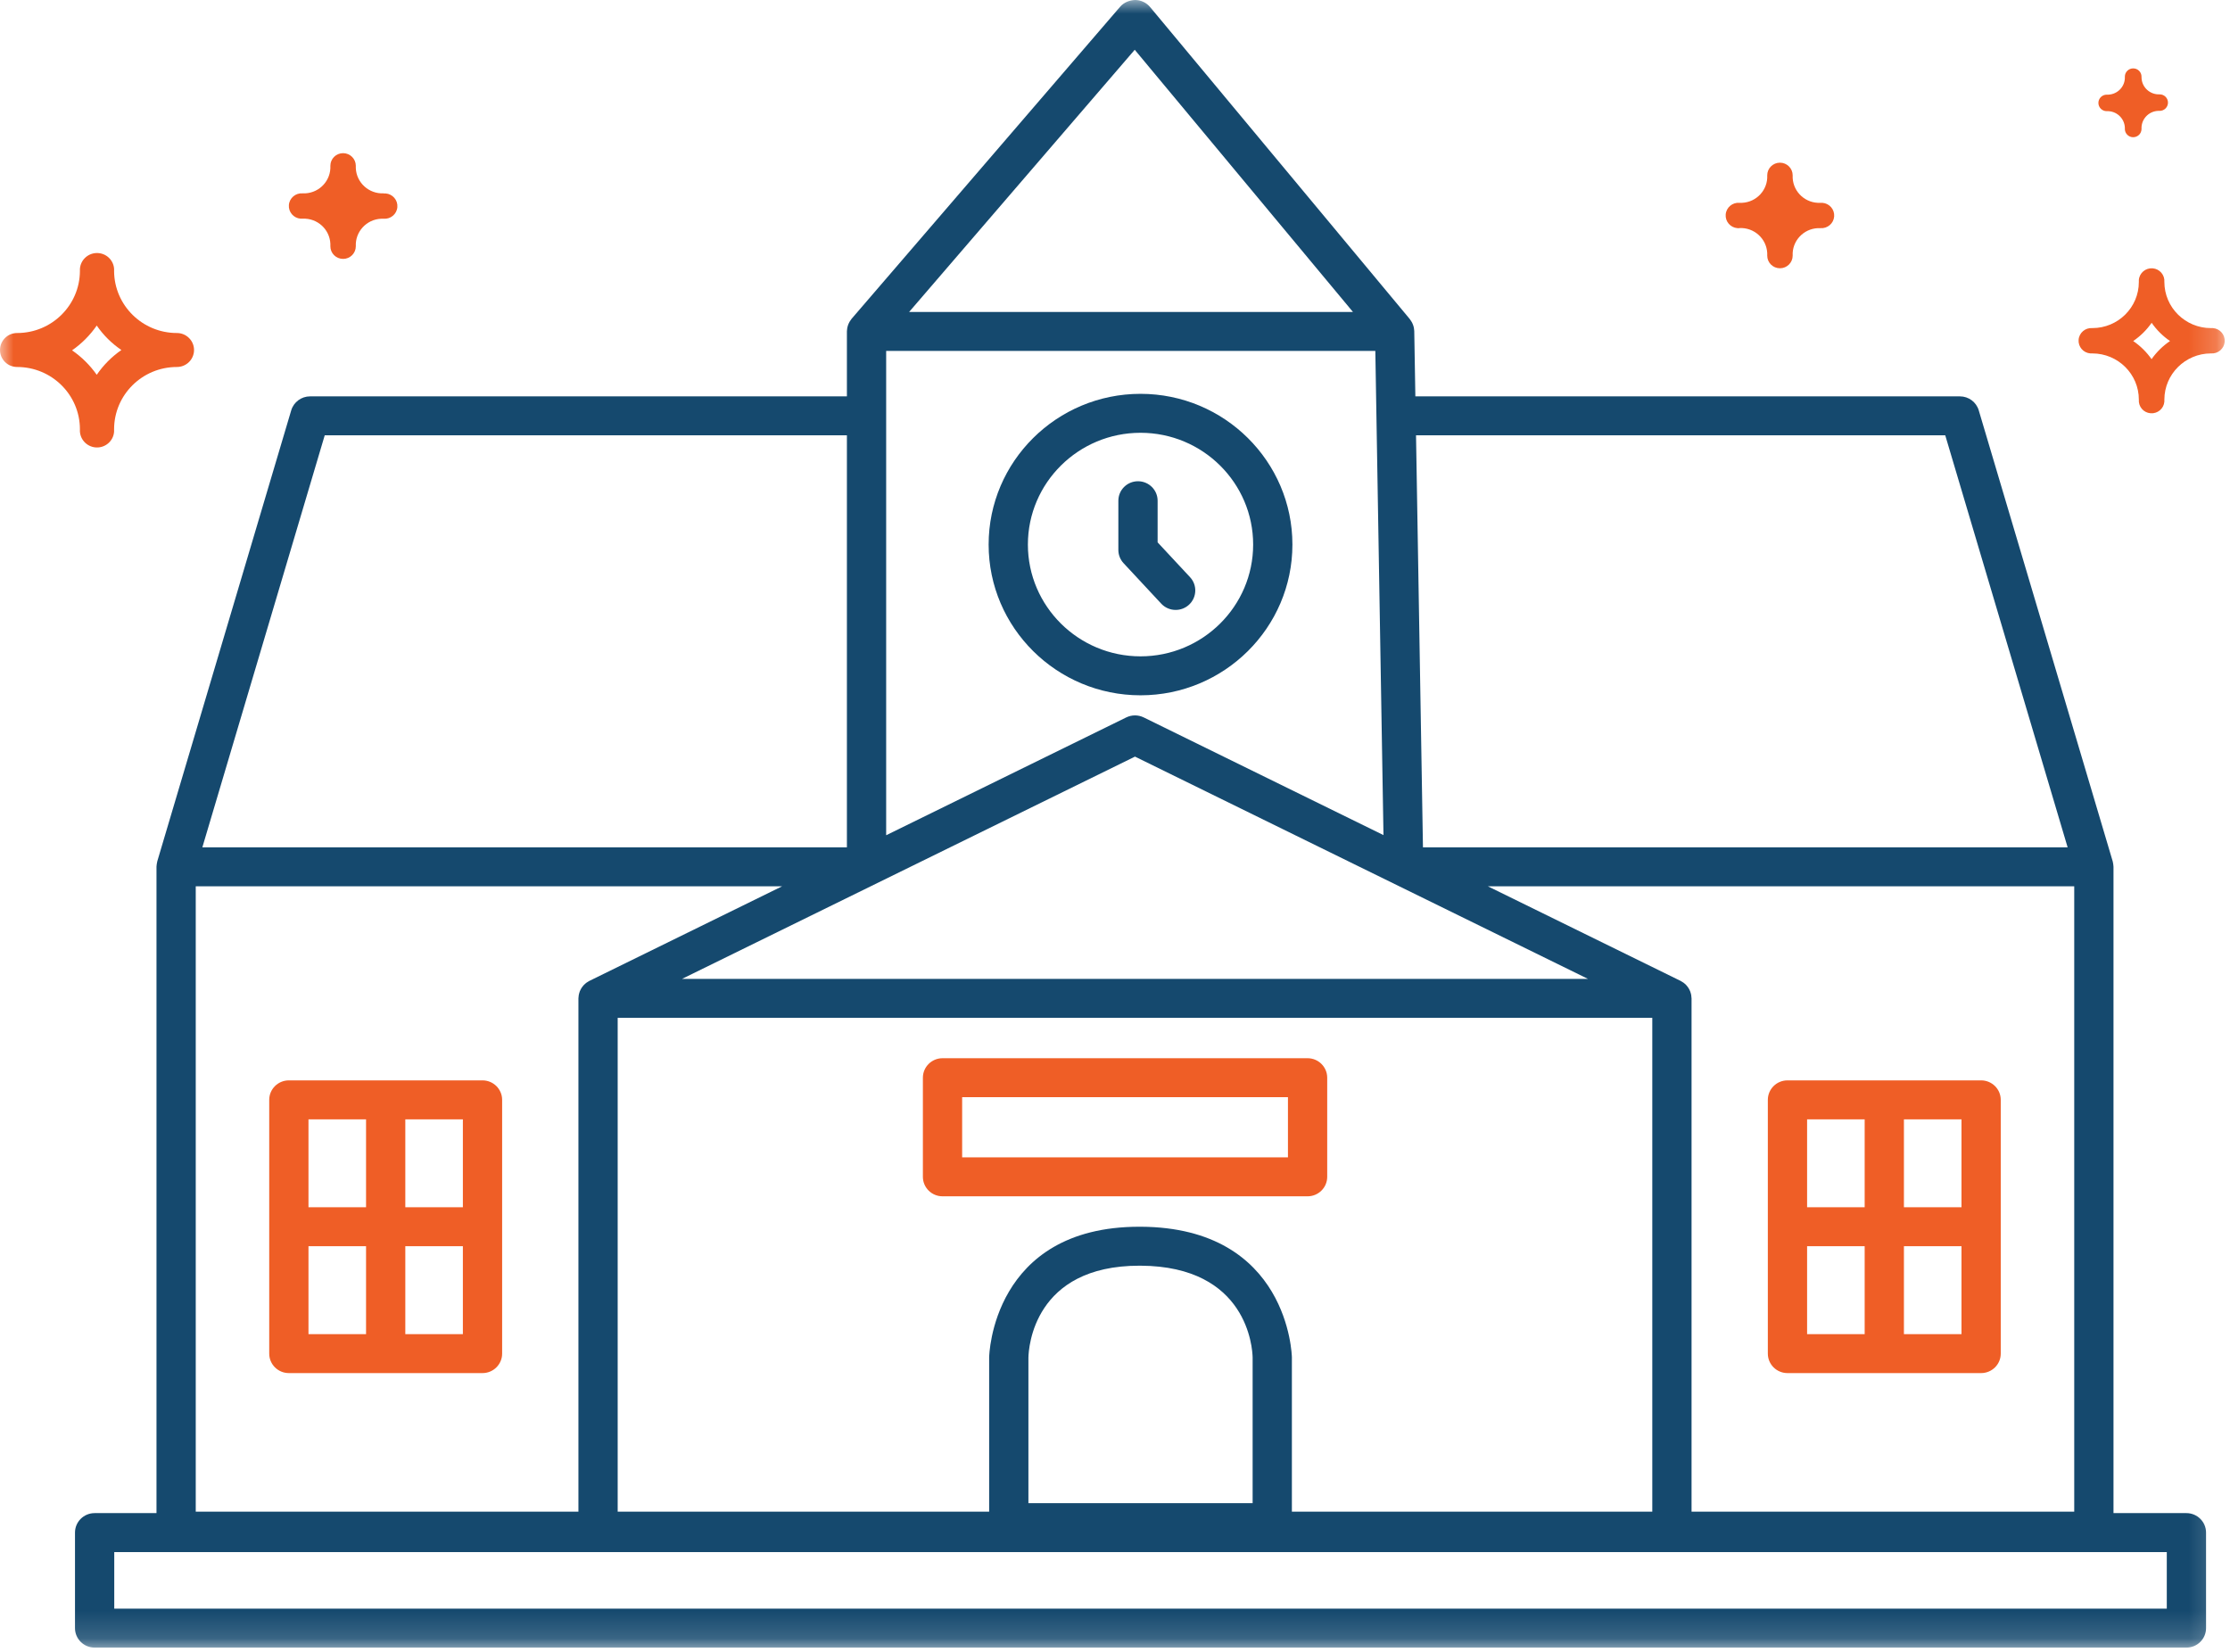
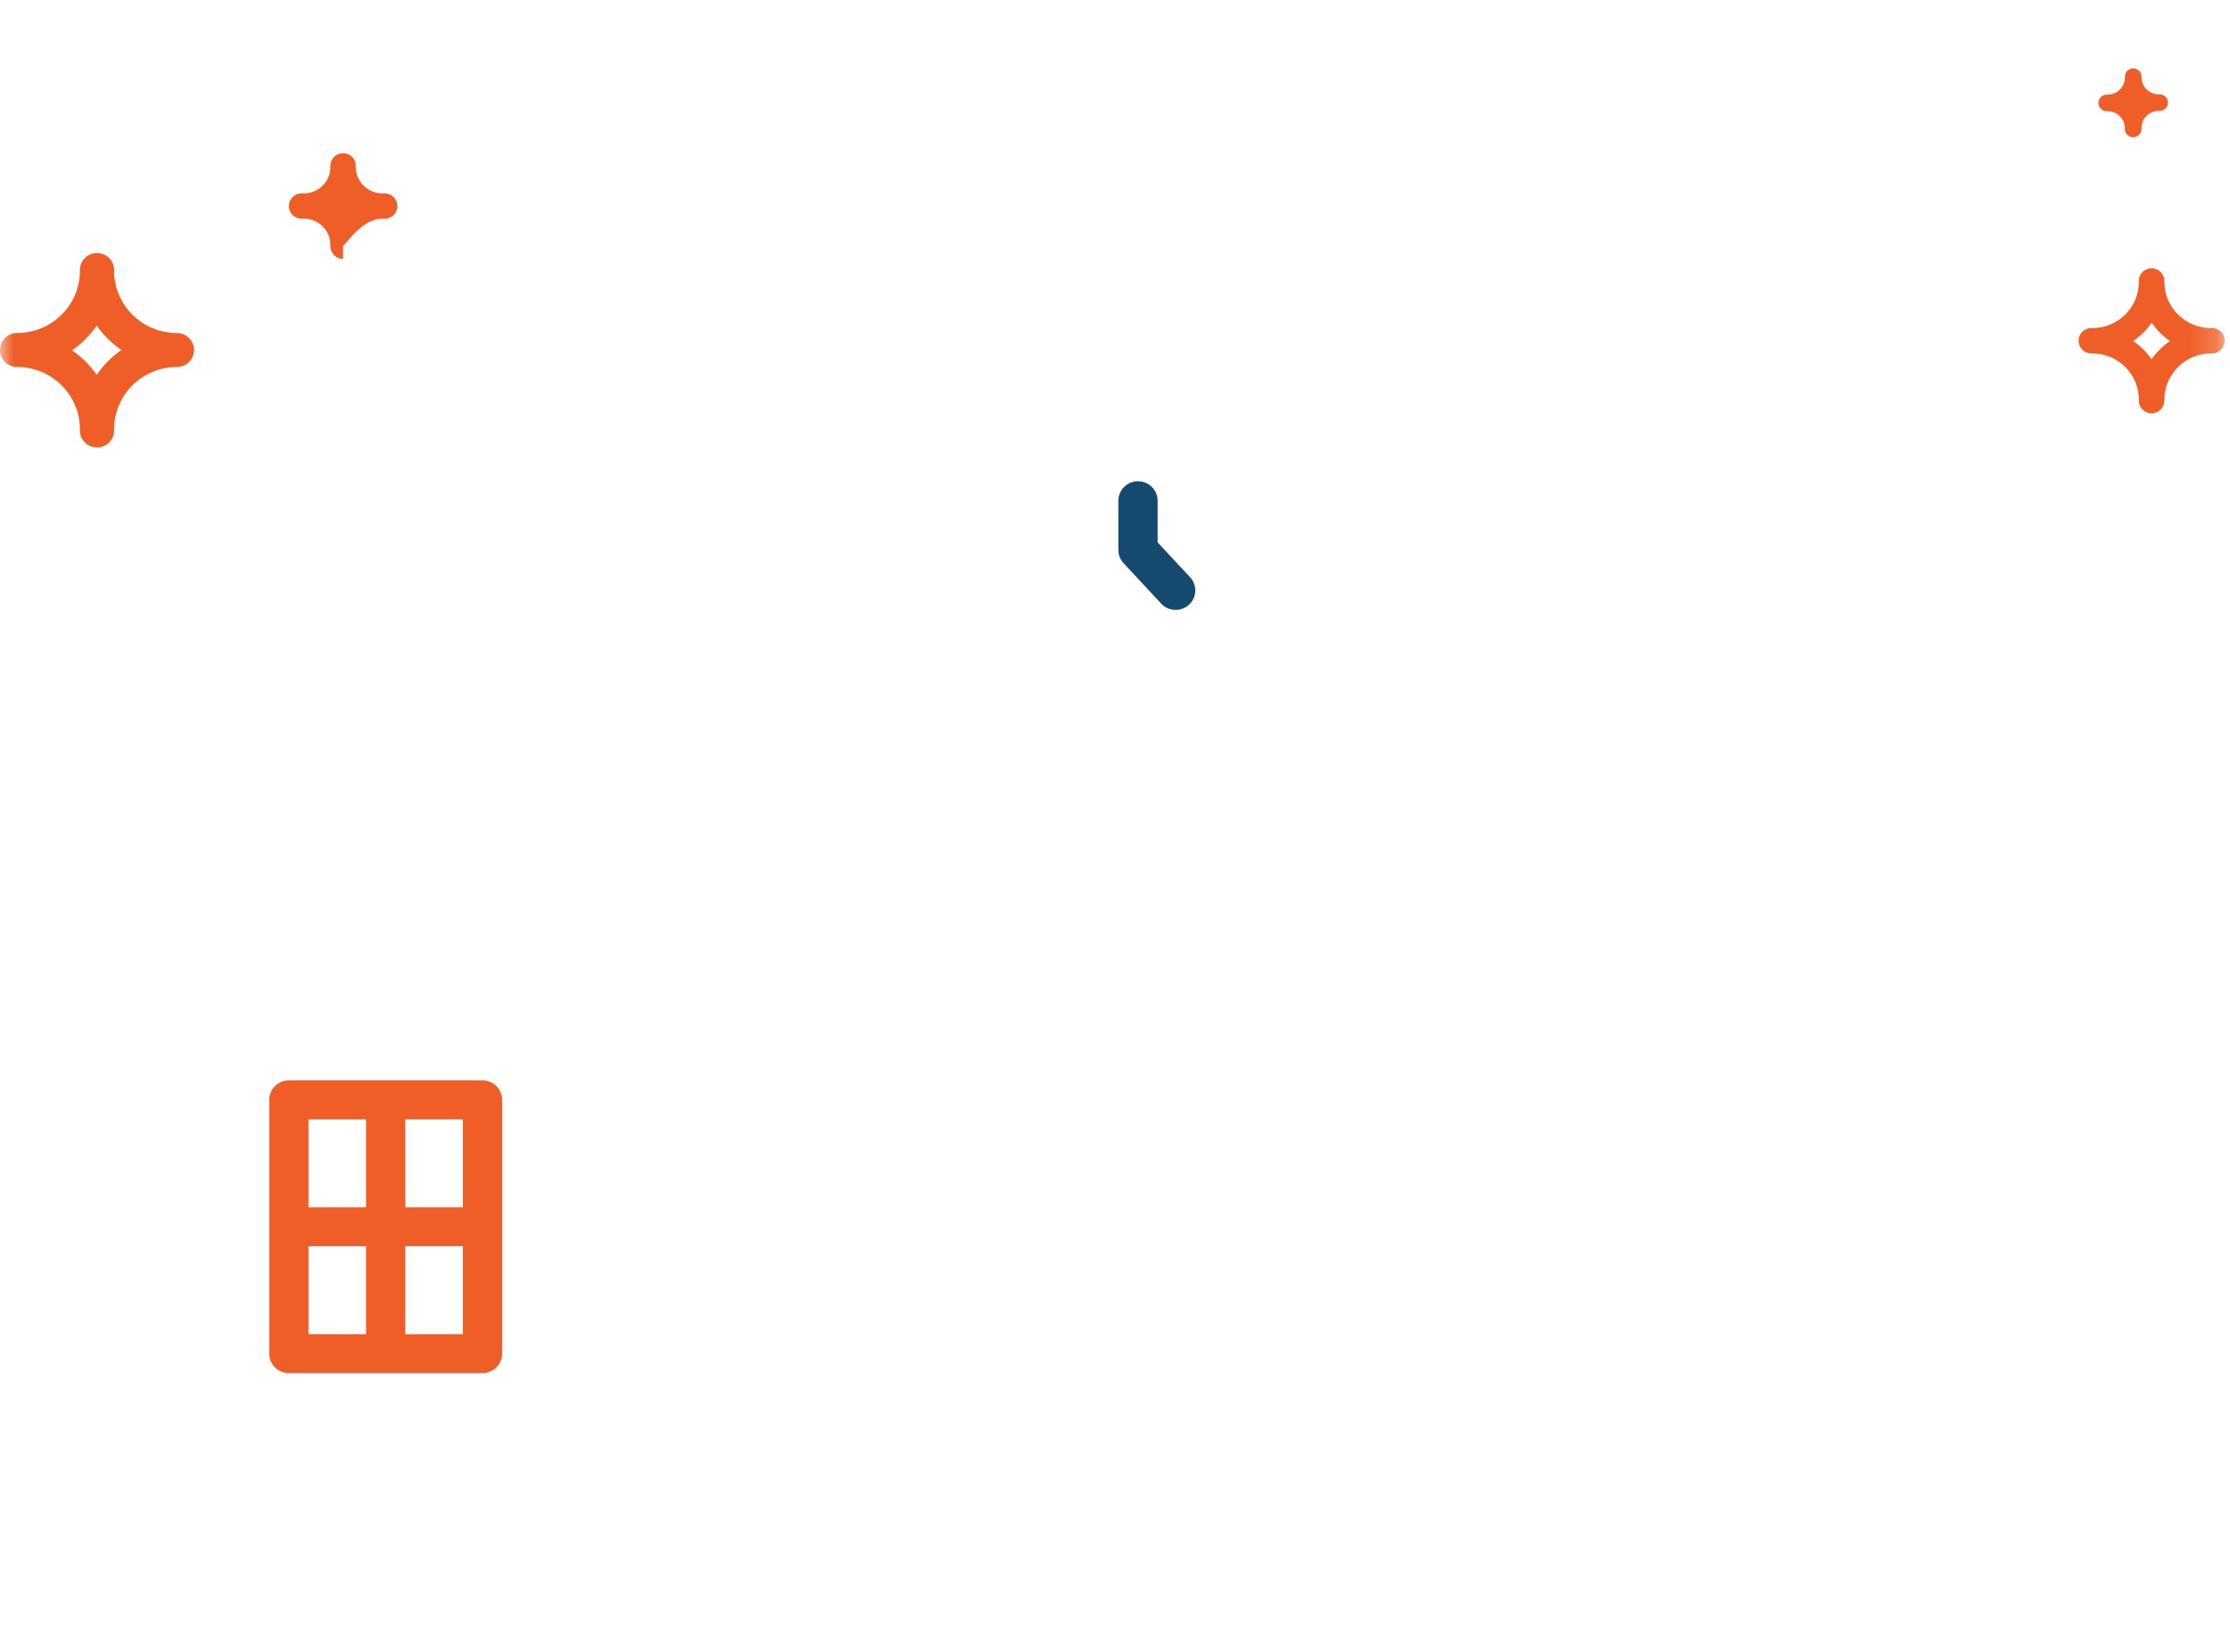
<svg xmlns="http://www.w3.org/2000/svg" width="81" height="60" viewBox="0 0 81 60" fill="none">
  <mask id="mask0_12_1083" style="mask-type:alpha" maskUnits="userSpaceOnUse" x="0" y="0" width="81" height="60">
    <path d="M0 0H80.809V59.845H0V0Z" fill="white" />
  </mask>
  <g mask="url(#mask0_12_1083)">
-     <path fill-rule="evenodd" clip-rule="evenodd" d="M34.948 42.038H46.782V39.852H34.948V42.038ZM34.235 43.453H47.495C47.888 43.453 48.208 43.136 48.208 42.746V39.145C48.208 38.754 47.888 38.437 47.495 38.437H34.235C33.842 38.437 33.522 38.754 33.522 39.145V42.746C33.522 43.136 33.842 43.453 34.235 43.453Z" fill="#EF5E26" />
-     <path fill-rule="evenodd" clip-rule="evenodd" d="M37.336 19.78C37.336 17.541 39.171 15.72 41.427 15.72C43.683 15.72 45.518 17.541 45.518 19.78C45.518 22.019 43.683 23.84 41.427 23.84C39.171 23.84 37.336 22.019 37.336 19.78ZM46.944 19.78C46.944 16.761 44.469 14.305 41.427 14.305C38.385 14.305 35.91 16.761 35.91 19.78C35.91 22.799 38.385 25.255 41.427 25.255C44.469 25.255 46.944 22.799 46.944 19.78Z" fill="#15496E" />
    <path fill-rule="evenodd" clip-rule="evenodd" d="M42.703 22.154C42.876 22.154 43.05 22.092 43.187 21.966C43.476 21.701 43.494 21.253 43.227 20.966L42.048 19.7V18.188C42.048 17.797 41.729 17.48 41.335 17.48C40.941 17.48 40.622 17.797 40.622 18.188V19.976C40.622 20.154 40.69 20.326 40.811 20.456L42.179 21.926C42.319 22.077 42.511 22.154 42.703 22.154Z" fill="#15496E" />
    <path fill-rule="evenodd" clip-rule="evenodd" d="M14.722 48.459H16.813V45.265H14.722V48.459ZM11.205 48.459H13.296V45.265H11.205V48.459ZM11.205 43.85H13.296V40.657H11.205V43.85ZM14.722 43.85H16.813V40.657H14.722V43.85ZM17.526 39.242H10.492C10.098 39.242 9.779 39.559 9.779 39.95V49.167C9.779 49.557 10.098 49.874 10.492 49.874H17.526C17.92 49.874 18.239 49.557 18.239 49.167V39.95C18.239 39.559 17.92 39.242 17.526 39.242Z" fill="#EF5E26" />
-     <path fill-rule="evenodd" clip-rule="evenodd" d="M65.639 43.85H67.73V40.657H65.639V43.85ZM69.156 43.85H71.247V40.657H69.156V43.85ZM69.156 48.459H71.247V45.265H69.156V48.459ZM65.639 48.459H67.73V45.265H65.639V48.459ZM64.926 49.874H71.96C72.354 49.874 72.673 49.557 72.673 49.167V39.95C72.673 39.559 72.354 39.242 71.96 39.242H64.926C64.532 39.242 64.213 39.559 64.213 39.95V49.167C64.213 49.557 64.532 49.874 64.926 49.874Z" fill="#EF5E26" />
-     <path fill-rule="evenodd" clip-rule="evenodd" d="M4.15 58.43H78.704V56.375H4.15V58.43ZM11.795 15.812H30.762V30.777H7.35L11.795 15.812ZM41.217 1.808L49.144 11.332H33.021L41.217 1.808ZM70.657 15.812L75.102 30.777H51.686L51.434 15.812H70.657ZM37.355 54.599V49.312C37.363 48.953 37.545 45.973 41.389 45.973H41.423C45.319 45.991 45.492 48.976 45.499 49.306V54.599H37.355ZM22.436 36.971H60.016V54.908H58.811H46.925V49.3C46.924 49.252 46.819 44.583 41.43 44.558H41.387C36.035 44.558 35.929 49.252 35.929 49.3V54.908H23.642H22.436V36.971ZM61.437 36.219C61.436 36.194 61.434 36.169 61.43 36.144C61.426 36.121 61.42 36.1 61.414 36.077C61.408 36.056 61.402 36.035 61.394 36.014C61.386 35.991 61.376 35.97 61.365 35.949C61.355 35.929 61.345 35.91 61.333 35.891C61.321 35.871 61.308 35.853 61.294 35.836C61.279 35.817 61.265 35.799 61.249 35.782C61.233 35.765 61.217 35.75 61.2 35.735C61.182 35.72 61.166 35.705 61.147 35.692C61.126 35.677 61.104 35.664 61.082 35.652C61.069 35.645 61.059 35.635 61.045 35.629L54.042 32.192H75.342V54.908H61.442V36.263C61.442 36.248 61.438 36.234 61.437 36.219ZM41.226 27.482L57.678 35.555H24.774L41.226 27.482ZM32.188 12.747H49.956L50.252 30.333L41.542 26.058C41.343 25.961 41.109 25.961 40.91 26.058L32.188 30.338V12.747ZM7.11 32.192H28.41L21.407 35.629C21.393 35.635 21.382 35.645 21.369 35.652C21.348 35.664 21.326 35.677 21.305 35.692C21.287 35.705 21.269 35.72 21.252 35.735C21.235 35.75 21.218 35.765 21.203 35.782C21.187 35.799 21.172 35.817 21.158 35.836C21.145 35.853 21.131 35.871 21.119 35.891C21.107 35.91 21.097 35.929 21.087 35.95C21.076 35.971 21.067 35.991 21.058 36.013C21.05 36.035 21.044 36.056 21.038 36.078C21.032 36.1 21.026 36.121 21.022 36.144C21.018 36.169 21.016 36.195 21.014 36.221C21.014 36.235 21.01 36.248 21.01 36.263V54.908H7.11V32.192ZM79.417 54.96H76.768V31.485C76.768 31.475 76.766 31.467 76.766 31.458C76.765 31.433 76.761 31.408 76.758 31.383C76.754 31.36 76.75 31.336 76.745 31.313C76.742 31.304 76.742 31.294 76.739 31.285L71.874 14.905C71.785 14.604 71.506 14.397 71.19 14.397H51.41L51.37 12.028C51.37 12.018 51.367 12.009 51.367 11.999C51.365 11.976 51.363 11.952 51.359 11.928C51.355 11.906 51.352 11.884 51.346 11.862C51.34 11.84 51.332 11.819 51.325 11.798C51.316 11.776 51.307 11.754 51.297 11.732C51.288 11.713 51.277 11.695 51.266 11.677C51.253 11.655 51.239 11.633 51.223 11.613C51.217 11.605 51.213 11.596 51.207 11.589L41.776 0.257C41.642 0.096 41.443 0.002 41.232 0C41.02 0.008 40.821 0.089 40.684 0.248L30.932 11.58C30.924 11.59 30.918 11.601 30.911 11.611C30.895 11.631 30.881 11.651 30.868 11.672C30.856 11.692 30.845 11.711 30.836 11.731C30.825 11.752 30.816 11.773 30.808 11.795C30.8 11.818 30.793 11.84 30.787 11.863C30.782 11.884 30.777 11.905 30.773 11.927C30.769 11.952 30.767 11.977 30.765 12.002C30.765 12.015 30.762 12.027 30.762 12.04V14.397H11.262C10.946 14.397 10.668 14.604 10.578 14.905L5.713 31.285C5.71 31.294 5.71 31.303 5.708 31.312C5.702 31.336 5.697 31.36 5.694 31.384C5.69 31.409 5.687 31.433 5.686 31.457C5.686 31.467 5.684 31.475 5.684 31.485V54.96H3.437C3.043 54.96 2.724 55.277 2.724 55.668V59.137C2.724 59.528 3.043 59.845 3.437 59.845H79.417C79.811 59.845 80.13 59.528 80.13 59.137V55.668C80.13 55.277 79.811 54.96 79.417 54.96Z" fill="#15496E" />
-     <path fill-rule="evenodd" clip-rule="evenodd" d="M63.109 8.287C63.133 8.289 63.157 8.289 63.181 8.287V8.284C63.713 8.258 64.165 8.665 64.191 9.193C64.193 9.224 64.193 9.255 64.191 9.286C64.191 9.539 64.398 9.744 64.653 9.744C64.908 9.744 65.115 9.539 65.115 9.286C65.089 8.76 65.498 8.313 66.028 8.287C66.06 8.285 66.091 8.285 66.122 8.287C66.378 8.307 66.602 8.117 66.622 7.863C66.642 7.609 66.451 7.387 66.195 7.367C66.17 7.365 66.146 7.365 66.122 7.367C65.592 7.393 65.141 6.987 65.115 6.461C65.114 6.43 65.114 6.399 65.115 6.368C65.115 6.115 64.908 5.909 64.653 5.909C64.398 5.909 64.191 6.115 64.191 6.368C64.217 6.894 63.808 7.341 63.278 7.367C63.246 7.369 63.214 7.369 63.181 7.367C62.925 7.347 62.702 7.537 62.682 7.791C62.662 8.045 62.853 8.267 63.109 8.287Z" fill="#EF5E26" />
-     <path fill-rule="evenodd" clip-rule="evenodd" d="M10.92 7.943C10.944 7.945 10.969 7.945 10.993 7.943C11.525 7.918 11.976 8.327 12 8.855C12.001 8.885 12.002 8.915 12 8.944C11.999 9.198 12.206 9.403 12.461 9.404C12.716 9.405 12.923 9.2 12.924 8.947V8.944C12.9 8.417 13.311 7.969 13.843 7.945C13.873 7.944 13.903 7.944 13.934 7.945C14.19 7.965 14.414 7.776 14.433 7.522C14.454 7.268 14.262 7.046 14.006 7.026C13.982 7.024 13.958 7.024 13.934 7.026V7.023C13.4 7.047 12.948 6.637 12.924 6.108C12.923 6.079 12.923 6.05 12.924 6.021C12.923 5.768 12.716 5.563 12.461 5.563C12.207 5.564 12.001 5.768 12 6.021C12.026 6.549 11.616 6.997 11.084 7.023C11.053 7.024 11.023 7.024 10.993 7.023C10.737 7.003 10.513 7.193 10.493 7.447C10.473 7.701 10.664 7.923 10.92 7.943Z" fill="#EF5E26" />
+     <path fill-rule="evenodd" clip-rule="evenodd" d="M10.92 7.943C10.944 7.945 10.969 7.945 10.993 7.943C11.525 7.918 11.976 8.327 12 8.855C12.001 8.885 12.002 8.915 12 8.944C11.999 9.198 12.206 9.403 12.461 9.404V8.944C12.9 8.417 13.311 7.969 13.843 7.945C13.873 7.944 13.903 7.944 13.934 7.945C14.19 7.965 14.414 7.776 14.433 7.522C14.454 7.268 14.262 7.046 14.006 7.026C13.982 7.024 13.958 7.024 13.934 7.026V7.023C13.4 7.047 12.948 6.637 12.924 6.108C12.923 6.079 12.923 6.05 12.924 6.021C12.923 5.768 12.716 5.563 12.461 5.563C12.207 5.564 12.001 5.768 12 6.021C12.026 6.549 11.616 6.997 11.084 7.023C11.053 7.024 11.023 7.024 10.993 7.023C10.737 7.003 10.513 7.193 10.493 7.447C10.473 7.701 10.664 7.923 10.92 7.943Z" fill="#EF5E26" />
    <path fill-rule="evenodd" clip-rule="evenodd" d="M76.523 4.038C76.87 4.022 77.165 4.289 77.181 4.634C77.182 4.654 77.182 4.675 77.181 4.695C77.187 4.853 77.316 4.98 77.475 4.984C77.642 4.988 77.781 4.858 77.786 4.693V4.681C77.77 4.336 78.039 4.043 78.387 4.027C78.406 4.026 78.425 4.026 78.445 4.027C78.612 4.027 78.747 3.893 78.747 3.727C78.747 3.561 78.612 3.427 78.445 3.427C78.097 3.443 77.802 3.176 77.787 2.831C77.786 2.816 77.786 2.8 77.786 2.785C77.787 2.619 77.651 2.484 77.484 2.484C77.317 2.484 77.182 2.618 77.181 2.783V2.785C77.198 3.13 76.929 3.422 76.581 3.438C76.561 3.439 76.542 3.439 76.523 3.438C76.356 3.438 76.22 3.573 76.22 3.738C76.22 3.904 76.356 4.038 76.523 4.038Z" fill="#EF5E26" />
    <path fill-rule="evenodd" clip-rule="evenodd" d="M3.514 11.825C3.754 12.174 4.058 12.475 4.409 12.713C4.058 12.957 3.755 13.262 3.514 13.613C3.27 13.267 2.967 12.966 2.618 12.725C2.969 12.48 3.272 12.175 3.514 11.825ZM3.482 16.252C3.824 16.275 4.121 16.018 4.144 15.678C4.146 15.65 4.146 15.622 4.144 15.594C4.144 14.344 5.166 13.33 6.426 13.33C6.769 13.33 7.048 13.054 7.048 12.713C7.048 12.373 6.769 12.096 6.426 12.096C5.172 12.096 4.154 11.093 4.144 9.849C4.168 9.509 3.909 9.215 3.566 9.192C3.223 9.169 2.927 9.425 2.903 9.766C2.901 9.793 2.901 9.821 2.903 9.849C2.894 11.093 1.875 12.096 0.622 12.096C0.278 12.096 0 12.373 0 12.713C0 13.054 0.278 13.33 0.622 13.33C1.882 13.33 2.903 14.344 2.903 15.594C2.88 15.934 3.139 16.229 3.482 16.252Z" fill="#EF5E26" />
    <path fill-rule="evenodd" clip-rule="evenodd" d="M78.154 13.041V13.05C77.973 12.79 77.746 12.566 77.484 12.387C77.746 12.209 77.973 11.984 78.154 11.725C78.334 11.984 78.56 12.209 78.821 12.387C78.561 12.563 78.335 12.785 78.154 13.041ZM80.38 11.917C80.356 11.915 80.332 11.915 80.307 11.917C79.374 11.917 78.618 11.168 78.616 10.242C78.636 9.988 78.445 9.766 78.189 9.746C77.933 9.726 77.709 9.916 77.689 10.169C77.687 10.194 77.687 10.218 77.689 10.242C77.689 11.167 76.933 11.917 76.001 11.917C75.745 11.897 75.521 12.087 75.501 12.341C75.481 12.595 75.672 12.817 75.928 12.837C75.952 12.839 75.976 12.839 76.001 12.837C76.934 12.839 77.689 13.589 77.689 14.515C77.669 14.769 77.86 14.992 78.116 15.011C78.372 15.031 78.596 14.842 78.616 14.588C78.618 14.564 78.618 14.54 78.616 14.515C78.618 13.589 79.374 12.839 80.307 12.837C80.563 12.857 80.787 12.667 80.807 12.413C80.827 12.159 80.636 11.937 80.38 11.917Z" fill="#EF5E26" />
  </g>
</svg>